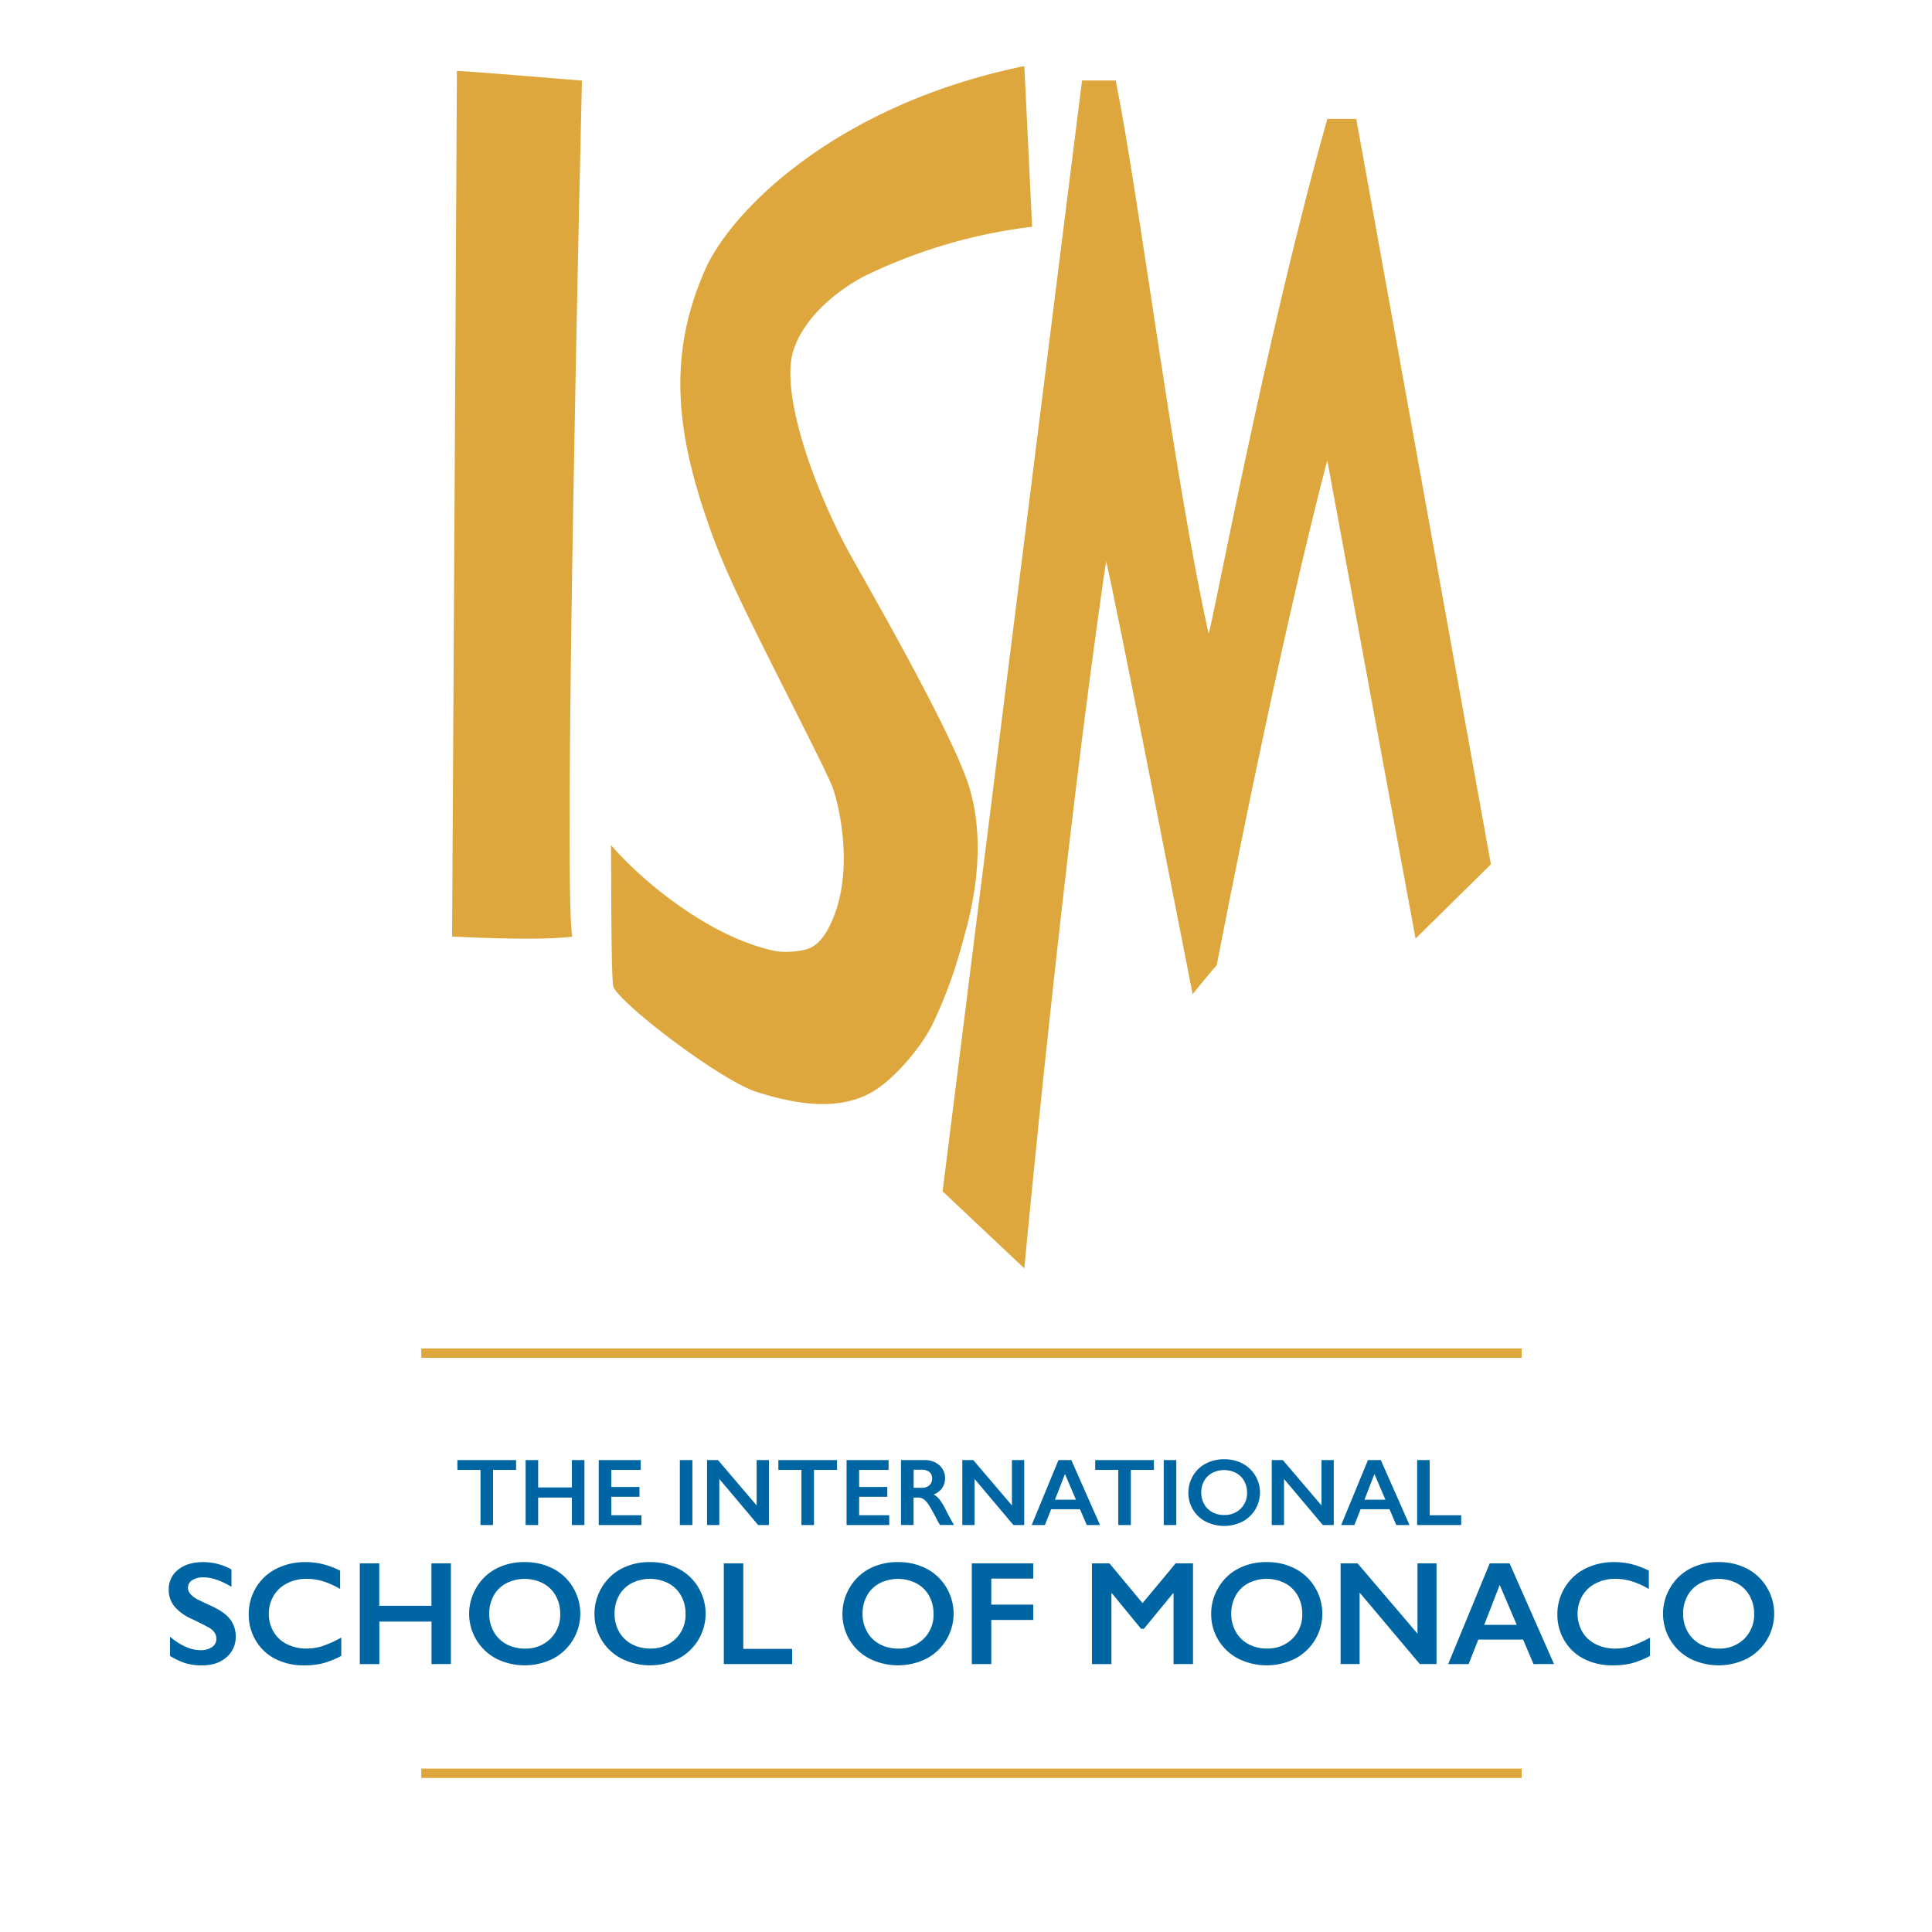
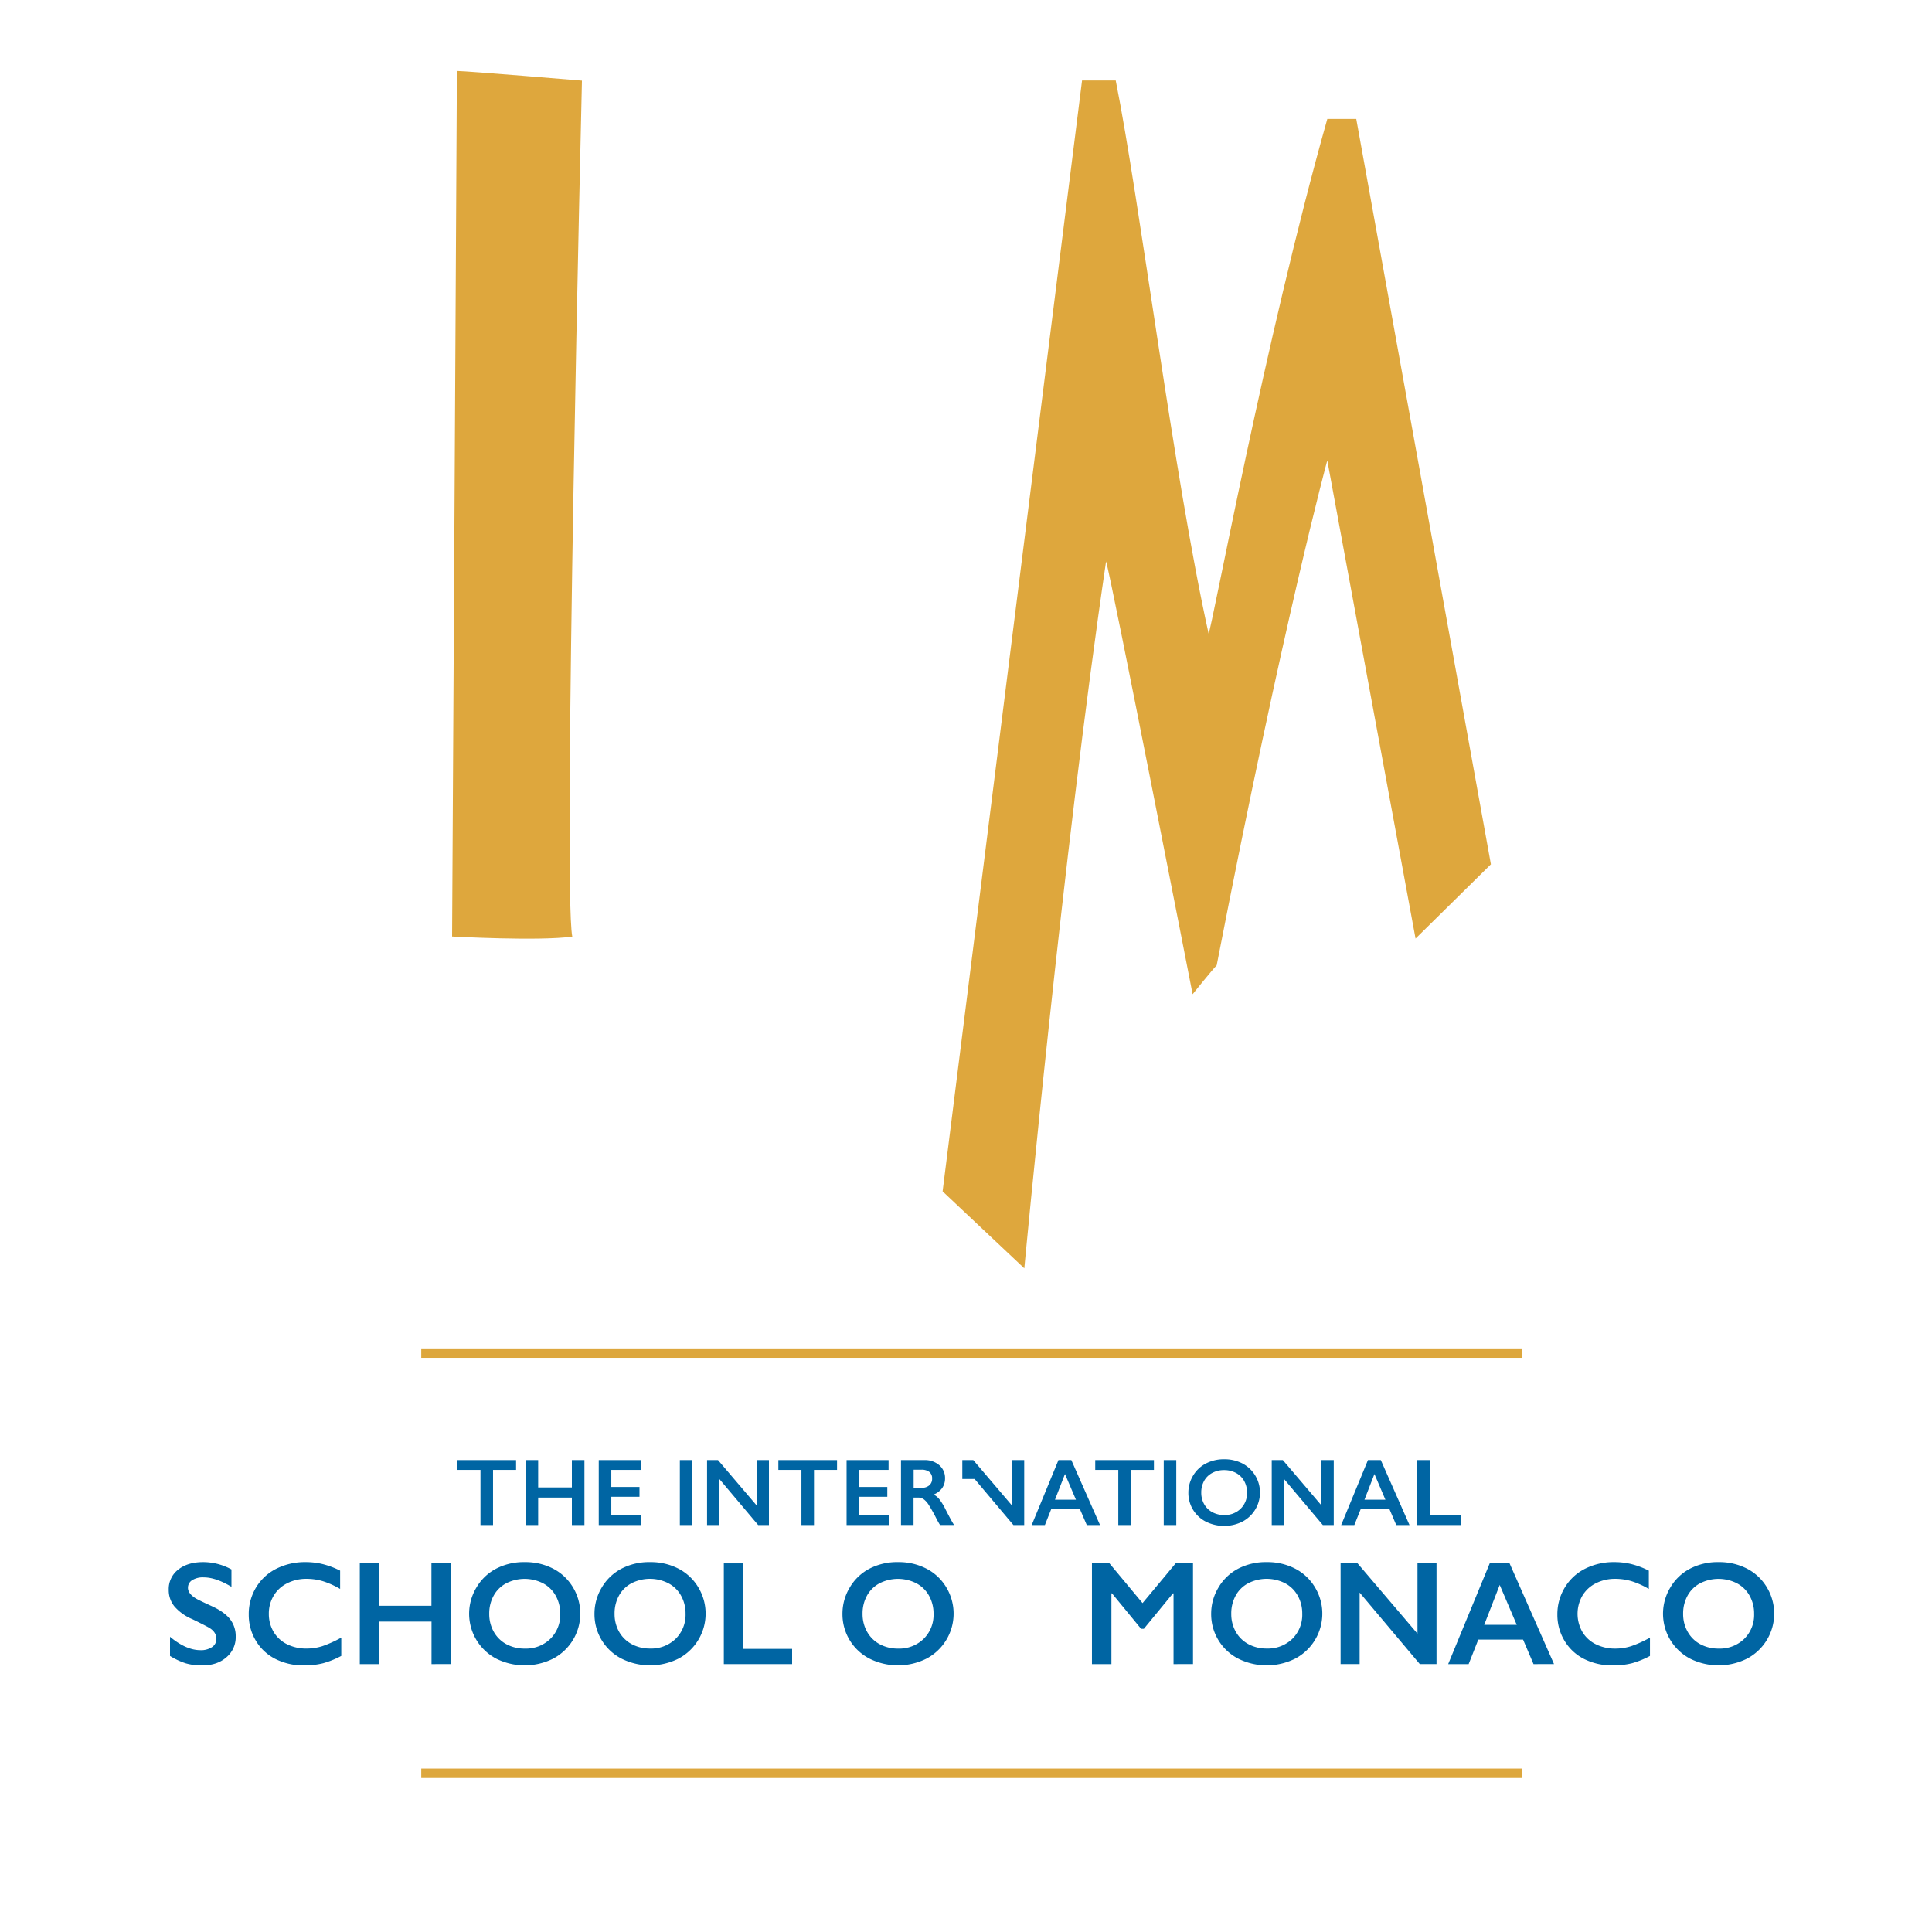
<svg xmlns="http://www.w3.org/2000/svg" id="Layer_1" data-name="Layer 1" viewBox="0 0 1000 1000">
  <defs>
    <style>.cls-1{fill:#0065a3;}.cls-2{fill:#dda73d;}.cls-3{fill:#dea73d;}</style>
  </defs>
  <path class="cls-1" d="M267.12,755.74v5.08H255.19v28.54h-6.5V760.82H236.75v-5.08Z" />
  <path class="cls-1" d="M278.55,755.74v14.15H296V755.74h6.5v33.62H296v-14.2H278.55v14.2h-6.49V755.74Z" />
  <path class="cls-1" d="M331.65,755.74v5.08H316.41v8.83H331v5.08H316.41v9.55H332v5.08H309.91V755.74Z" />
  <path class="cls-1" d="M358.38,755.74v33.62h-6.49V755.74Z" />
  <path class="cls-1" d="M371.64,755.74l20,23.47V755.74H398v33.62h-5.58l-20.1-23.85v23.85h-6.35V755.74Z" />
  <path class="cls-1" d="M433.25,755.74v5.08H421.32v28.54h-6.5V760.82H402.88v-5.08Z" />
  <path class="cls-1" d="M459.92,755.74v5.08H444.69v8.83h14.58v5.08H444.69v9.55h15.57v5.08H438.19V755.74Z" />
  <path class="cls-1" d="M478.43,755.74a11.3,11.3,0,0,1,7.72,2.62,8.68,8.68,0,0,1,3,6.84,8.57,8.57,0,0,1-1.48,5,9.81,9.81,0,0,1-4.4,3.36,9.74,9.74,0,0,1,2.87,2.36,29.9,29.9,0,0,1,3.1,5q3.09,6.1,4.58,8.42h-7.25c-.49-.74-1.17-1.92-2-3.54a80.29,80.29,0,0,0-4.09-7.23,10.09,10.09,0,0,0-2.5-2.65,5,5,0,0,0-2.77-.78h-2.36v14.2h-6.5V755.74ZM477,770.08a5.85,5.85,0,0,0,4-1.27,4.37,4.37,0,0,0,1.46-3.49,4.13,4.13,0,0,0-1.44-3.45,6.48,6.48,0,0,0-4.12-1.15h-4v9.36Z" />
-   <path class="cls-1" d="M503.77,755.74l20,23.47V755.74h6.36v33.62h-5.59l-20.09-23.85v23.85h-6.36V755.74Z" />
+   <path class="cls-1" d="M503.77,755.74l20,23.47V755.74h6.36v33.62h-5.59l-20.09-23.85h-6.36V755.74Z" />
  <path class="cls-1" d="M554.52,755.74l14.85,33.62h-6.86L559,781.18H544.08l-3.25,8.18H534l13.86-33.62Zm-8.47,20.51h10.86l-5.68-13.31Z" />
  <path class="cls-1" d="M597.27,755.74v5.08H585.33v28.54h-6.5V760.82H566.89v-5.08Z" />
  <path class="cls-1" d="M608.84,755.74v33.62h-6.49V755.74Z" />
  <path class="cls-1" d="M633.63,755.31a20.27,20.27,0,0,1,9.4,2.15,17,17,0,0,1,.07,30.11,21.2,21.2,0,0,1-19,0,16.62,16.62,0,0,1-9-15,17,17,0,0,1,2.38-8.68,16.51,16.51,0,0,1,6.57-6.32A20.08,20.08,0,0,1,633.63,755.31Zm-11.86,17.25a12,12,0,0,0,1.51,6,10.53,10.53,0,0,0,4.23,4.14,12.59,12.59,0,0,0,6.12,1.47,11.67,11.67,0,0,0,8.51-3.25,11.2,11.2,0,0,0,3.33-8.38,12.09,12.09,0,0,0-1.5-6,10.42,10.42,0,0,0-4.24-4.16,12.87,12.87,0,0,0-6.15-1.46,12.66,12.66,0,0,0-6.15,1.48,10.22,10.22,0,0,0-4.2,4.14A12.33,12.33,0,0,0,621.77,772.56Z" />
  <path class="cls-1" d="M664,755.74l20,23.47V755.74h6.35v33.62H684.7l-20.1-23.85v23.85h-6.35V755.74Z" />
  <path class="cls-1" d="M714.71,755.74l14.85,33.62H722.7l-3.49-8.18H704.27L701,789.36h-6.81l13.86-33.62Zm-8.47,20.51h10.85l-5.68-13.31Z" />
  <path class="cls-1" d="M740,755.74v28.54h16.31v5.08H733.51V755.74Z" />
  <path class="cls-1" d="M105.14,808.54a30.55,30.55,0,0,1,14.66,3.8v9q-8.1-4.89-14.36-4.89a10.39,10.39,0,0,0-6,1.47,4.58,4.58,0,0,0-2.15,3.94q0,2.94,4,5.45c.75.49,3.62,1.89,8.62,4.17q6.42,3,9.25,6.72A14.15,14.15,0,0,1,122,847a13.53,13.53,0,0,1-4.84,10.83Q112.37,862,104.69,862a29.42,29.42,0,0,1-8.6-1.1A37,37,0,0,1,88,857.11v-9.92q8.36,6.93,15.74,6.93a10.16,10.16,0,0,0,6-1.6,5,5,0,0,0,2.27-4.25q0-3.62-4-5.9-3.28-1.79-8.47-4.29a24.92,24.92,0,0,1-9.2-6.53,13.31,13.31,0,0,1-3-8.65,12.68,12.68,0,0,1,4.89-10.46Q97.12,808.54,105.14,808.54Z" />
  <path class="cls-1" d="M158.18,808.54a37.08,37.08,0,0,1,8.69,1,43.5,43.5,0,0,1,9.18,3.43v9.47a43.13,43.13,0,0,0-8.9-4,29.36,29.36,0,0,0-8.52-1.23,21.63,21.63,0,0,0-10,2.3,16.68,16.68,0,0,0-7,6.47,17.78,17.78,0,0,0-2.48,9.29,18,18,0,0,0,2.46,9.36,16.54,16.54,0,0,0,6.94,6.4,22.09,22.09,0,0,0,10.07,2.25,27.07,27.07,0,0,0,8.19-1.23,59.5,59.5,0,0,0,9.83-4.44v9.48a46.15,46.15,0,0,1-9.33,3.77A39.48,39.48,0,0,1,157.4,862a32.19,32.19,0,0,1-14.74-3.28,24.68,24.68,0,0,1-10.2-9.45,25.83,25.83,0,0,1-3.71-13.53,26.56,26.56,0,0,1,3.82-14.13,25.72,25.72,0,0,1,10.52-9.67A33,33,0,0,1,158.18,808.54Z" />
  <path class="cls-1" d="M196.31,809.21v21.93h27V809.21h10.07v52.11H223.35v-22h-27v22H186.23V809.21Z" />
  <path class="cls-1" d="M271.62,808.54a31.27,31.27,0,0,1,14.57,3.34,25.65,25.65,0,0,1,10.31,9.62,26.32,26.32,0,0,1-10.2,37,33,33,0,0,1-29.47,0,26.26,26.26,0,0,1-10.31-36.67A25.58,25.58,0,0,1,256.7,812,31,31,0,0,1,271.62,808.54Zm-18.39,26.75a18.52,18.52,0,0,0,2.35,9.32,16.36,16.36,0,0,0,6.54,6.42,19.7,19.7,0,0,0,9.5,2.27,18.11,18.11,0,0,0,13.18-5,17.33,17.33,0,0,0,5.17-13,18.83,18.83,0,0,0-2.33-9.35,16.06,16.06,0,0,0-6.56-6.43,21,21,0,0,0-19.07,0,15.81,15.81,0,0,0-6.5,6.41A19,19,0,0,0,253.23,835.29Z" />
  <path class="cls-1" d="M336.49,808.54a31.23,31.23,0,0,1,14.56,3.34,25.62,25.62,0,0,1,10.32,9.62,26.32,26.32,0,0,1-10.2,37,33,33,0,0,1-29.47,0,25.8,25.8,0,0,1-14-23.2,26.21,26.21,0,0,1,3.69-13.47A25.67,25.67,0,0,1,321.57,812,31,31,0,0,1,336.49,808.54ZM318.1,835.29a18.52,18.52,0,0,0,2.35,9.32A16.38,16.38,0,0,0,327,851a19.64,19.64,0,0,0,9.49,2.27,18.15,18.15,0,0,0,13.19-5,17.36,17.36,0,0,0,5.16-13,18.72,18.72,0,0,0-2.33-9.35,16,16,0,0,0-6.57-6.43,21,21,0,0,0-19.06,0,15.89,15.89,0,0,0-6.51,6.41A19.09,19.09,0,0,0,318.1,835.29Z" />
  <path class="cls-1" d="M384.72,809.21v44.24H410v7.87H374.65V809.21Z" />
  <path class="cls-1" d="M464.85,808.54a31.23,31.23,0,0,1,14.56,3.34,25.62,25.62,0,0,1,10.32,9.62,26.32,26.32,0,0,1-10.2,37,33,33,0,0,1-29.47,0,25.8,25.8,0,0,1-14-23.2,26.21,26.21,0,0,1,3.69-13.47A25.6,25.6,0,0,1,449.93,812,31,31,0,0,1,464.85,808.54Zm-18.39,26.75a18.52,18.52,0,0,0,2.35,9.32,16.36,16.36,0,0,0,6.54,6.42,19.7,19.7,0,0,0,9.5,2.27,18.12,18.12,0,0,0,13.18-5,17.33,17.33,0,0,0,5.17-13,18.83,18.83,0,0,0-2.33-9.35,16.12,16.12,0,0,0-6.56-6.43,21,21,0,0,0-19.07,0,15.89,15.89,0,0,0-6.51,6.41A19.09,19.09,0,0,0,446.46,835.29Z" />
-   <path class="cls-1" d="M534.79,809.21v7.87H513.08v13.47h21.71v7.94H513.08v22.83H503V809.21Z" />
  <path class="cls-1" d="M574.26,809.21l17.12,20.56,17.12-20.56h9v52.11H607.42V824.73h-.3l-15.07,18.35h-1.42l-15.07-18.35h-.29v36.59H565.19V809.21Z" />
  <path class="cls-1" d="M655.69,808.54a31.27,31.27,0,0,1,14.57,3.34,25.65,25.65,0,0,1,10.31,9.62,26.3,26.3,0,0,1-10.2,37,33,33,0,0,1-29.47,0,25.85,25.85,0,0,1-14-23.2,26.13,26.13,0,0,1,3.7-13.47A25.58,25.58,0,0,1,640.77,812,31,31,0,0,1,655.69,808.54ZM637.3,835.29a18.52,18.52,0,0,0,2.35,9.32A16.38,16.38,0,0,0,646.2,851a19.66,19.66,0,0,0,9.49,2.27,18.15,18.15,0,0,0,13.19-5,17.36,17.36,0,0,0,5.16-13,18.72,18.72,0,0,0-2.33-9.35,16.06,16.06,0,0,0-6.56-6.43,21,21,0,0,0-19.06,0,15.77,15.77,0,0,0-6.51,6.41A19,19,0,0,0,637.3,835.29Z" />
  <path class="cls-1" d="M702.69,809.21l31,36.37V809.21h9.85v52.11h-8.65l-31.15-37v37h-9.85V809.21Z" />
  <path class="cls-1" d="M781.36,809.21l23,52.11H793.75l-5.41-12.68H765.17l-5,12.68H749.58l21.49-52.11ZM768.23,841h16.83l-8.81-20.63Z" />
  <path class="cls-1" d="M835.56,808.54a37.22,37.22,0,0,1,8.7,1,43.63,43.63,0,0,1,9.17,3.43v9.47a43.13,43.13,0,0,0-8.9-4,29.36,29.36,0,0,0-8.52-1.23,21.66,21.66,0,0,0-10,2.3,16.74,16.74,0,0,0-7,6.47,18.84,18.84,0,0,0,0,18.65,16.54,16.54,0,0,0,6.94,6.4A22.09,22.09,0,0,0,836,853.3a27.07,27.07,0,0,0,8.19-1.23,59.13,59.13,0,0,0,9.83-4.44v9.48a45.92,45.92,0,0,1-9.33,3.77,39.48,39.48,0,0,1-9.92,1.11A32.19,32.19,0,0,1,820,858.71a24.74,24.74,0,0,1-10.2-9.45,25.83,25.83,0,0,1-3.71-13.53A26.57,26.57,0,0,1,810,821.6a25.6,25.6,0,0,1,10.52-9.67A32.9,32.9,0,0,1,835.56,808.54Z" />
  <path class="cls-1" d="M889.58,808.54a31.27,31.27,0,0,1,14.57,3.34,25.65,25.65,0,0,1,10.31,9.62,26.32,26.32,0,0,1-10.2,37,33,33,0,0,1-29.47,0,26.26,26.26,0,0,1-10.31-36.67A25.58,25.58,0,0,1,874.66,812,31,31,0,0,1,889.58,808.54Zm-18.39,26.75a18.52,18.52,0,0,0,2.35,9.32,16.42,16.42,0,0,0,6.54,6.42,19.7,19.7,0,0,0,9.5,2.27,18.15,18.15,0,0,0,13.19-5,17.36,17.36,0,0,0,5.16-13,18.72,18.72,0,0,0-2.33-9.35,16.06,16.06,0,0,0-6.56-6.43,21,21,0,0,0-19.07,0,15.81,15.81,0,0,0-6.5,6.41A19,19,0,0,0,871.19,835.29Z" />
  <rect class="cls-2" x="218.04" y="915.42" width="569.56" height="4.87" />
  <rect class="cls-2" x="218.04" y="697.94" width="569.56" height="4.87" />
  <path class="cls-3" d="M234,484.73s2.49-436.9,2.49-448c5,0,64.72,5,64.72,5s-10,418.17-5,443.06C278.81,487.22,234,484.73,234,484.73Z" />
-   <path class="cls-3" d="M534.22,117.37a272.89,272.89,0,0,0-85,24.69c-11.93,5.7-32.07,19.82-38.46,39-7.47,22.4,11.41,74,29.87,107,10.47,18.76,49.78,87.12,60,116.19,8.25,23.6,6.13,51.29-.22,75.47-5,18.93-9.07,32.08-17.43,49.78-5.56,11.78-18.94,27.66-29.9,34.7-17.86,11.49-41.36,7.41-61.58.93-18.43-5.91-69.71-44.85-74-54.3-1.25-3.73-1.09-58.5-1.25-73.42,14.94,17.42,49.79,47.29,84.63,54.76,4.65,1,13.61.47,18-1.32,4.77-1.94,7.93-6.49,10.28-11.07,14-27.44,4.86-63.6,2-71.65s-26-52.7-39-79.05c-8.67-17.55-17.35-35.15-24-53.57-17.17-47.7-23.78-89.15-3.36-135.55C378.37,108.88,433.13,54.12,530.2,34.2Z" />
  <path class="cls-3" d="M487.89,616.65l72.18-575H577.5c12.44,62.23,29.87,204.11,48.06,286.25,1.72-2.49,29.1-151.84,61.46-266.34H702l69.69,385.81-39,38.44L687,238.31s-22.41,82.14-57.25,261.35c-2.49,2.49-12.45,14.94-12.45,14.94s-42.31-216.55-44.8-224c-22.4,151.83-42.32,365.89-42.32,365.89Z" />
</svg>